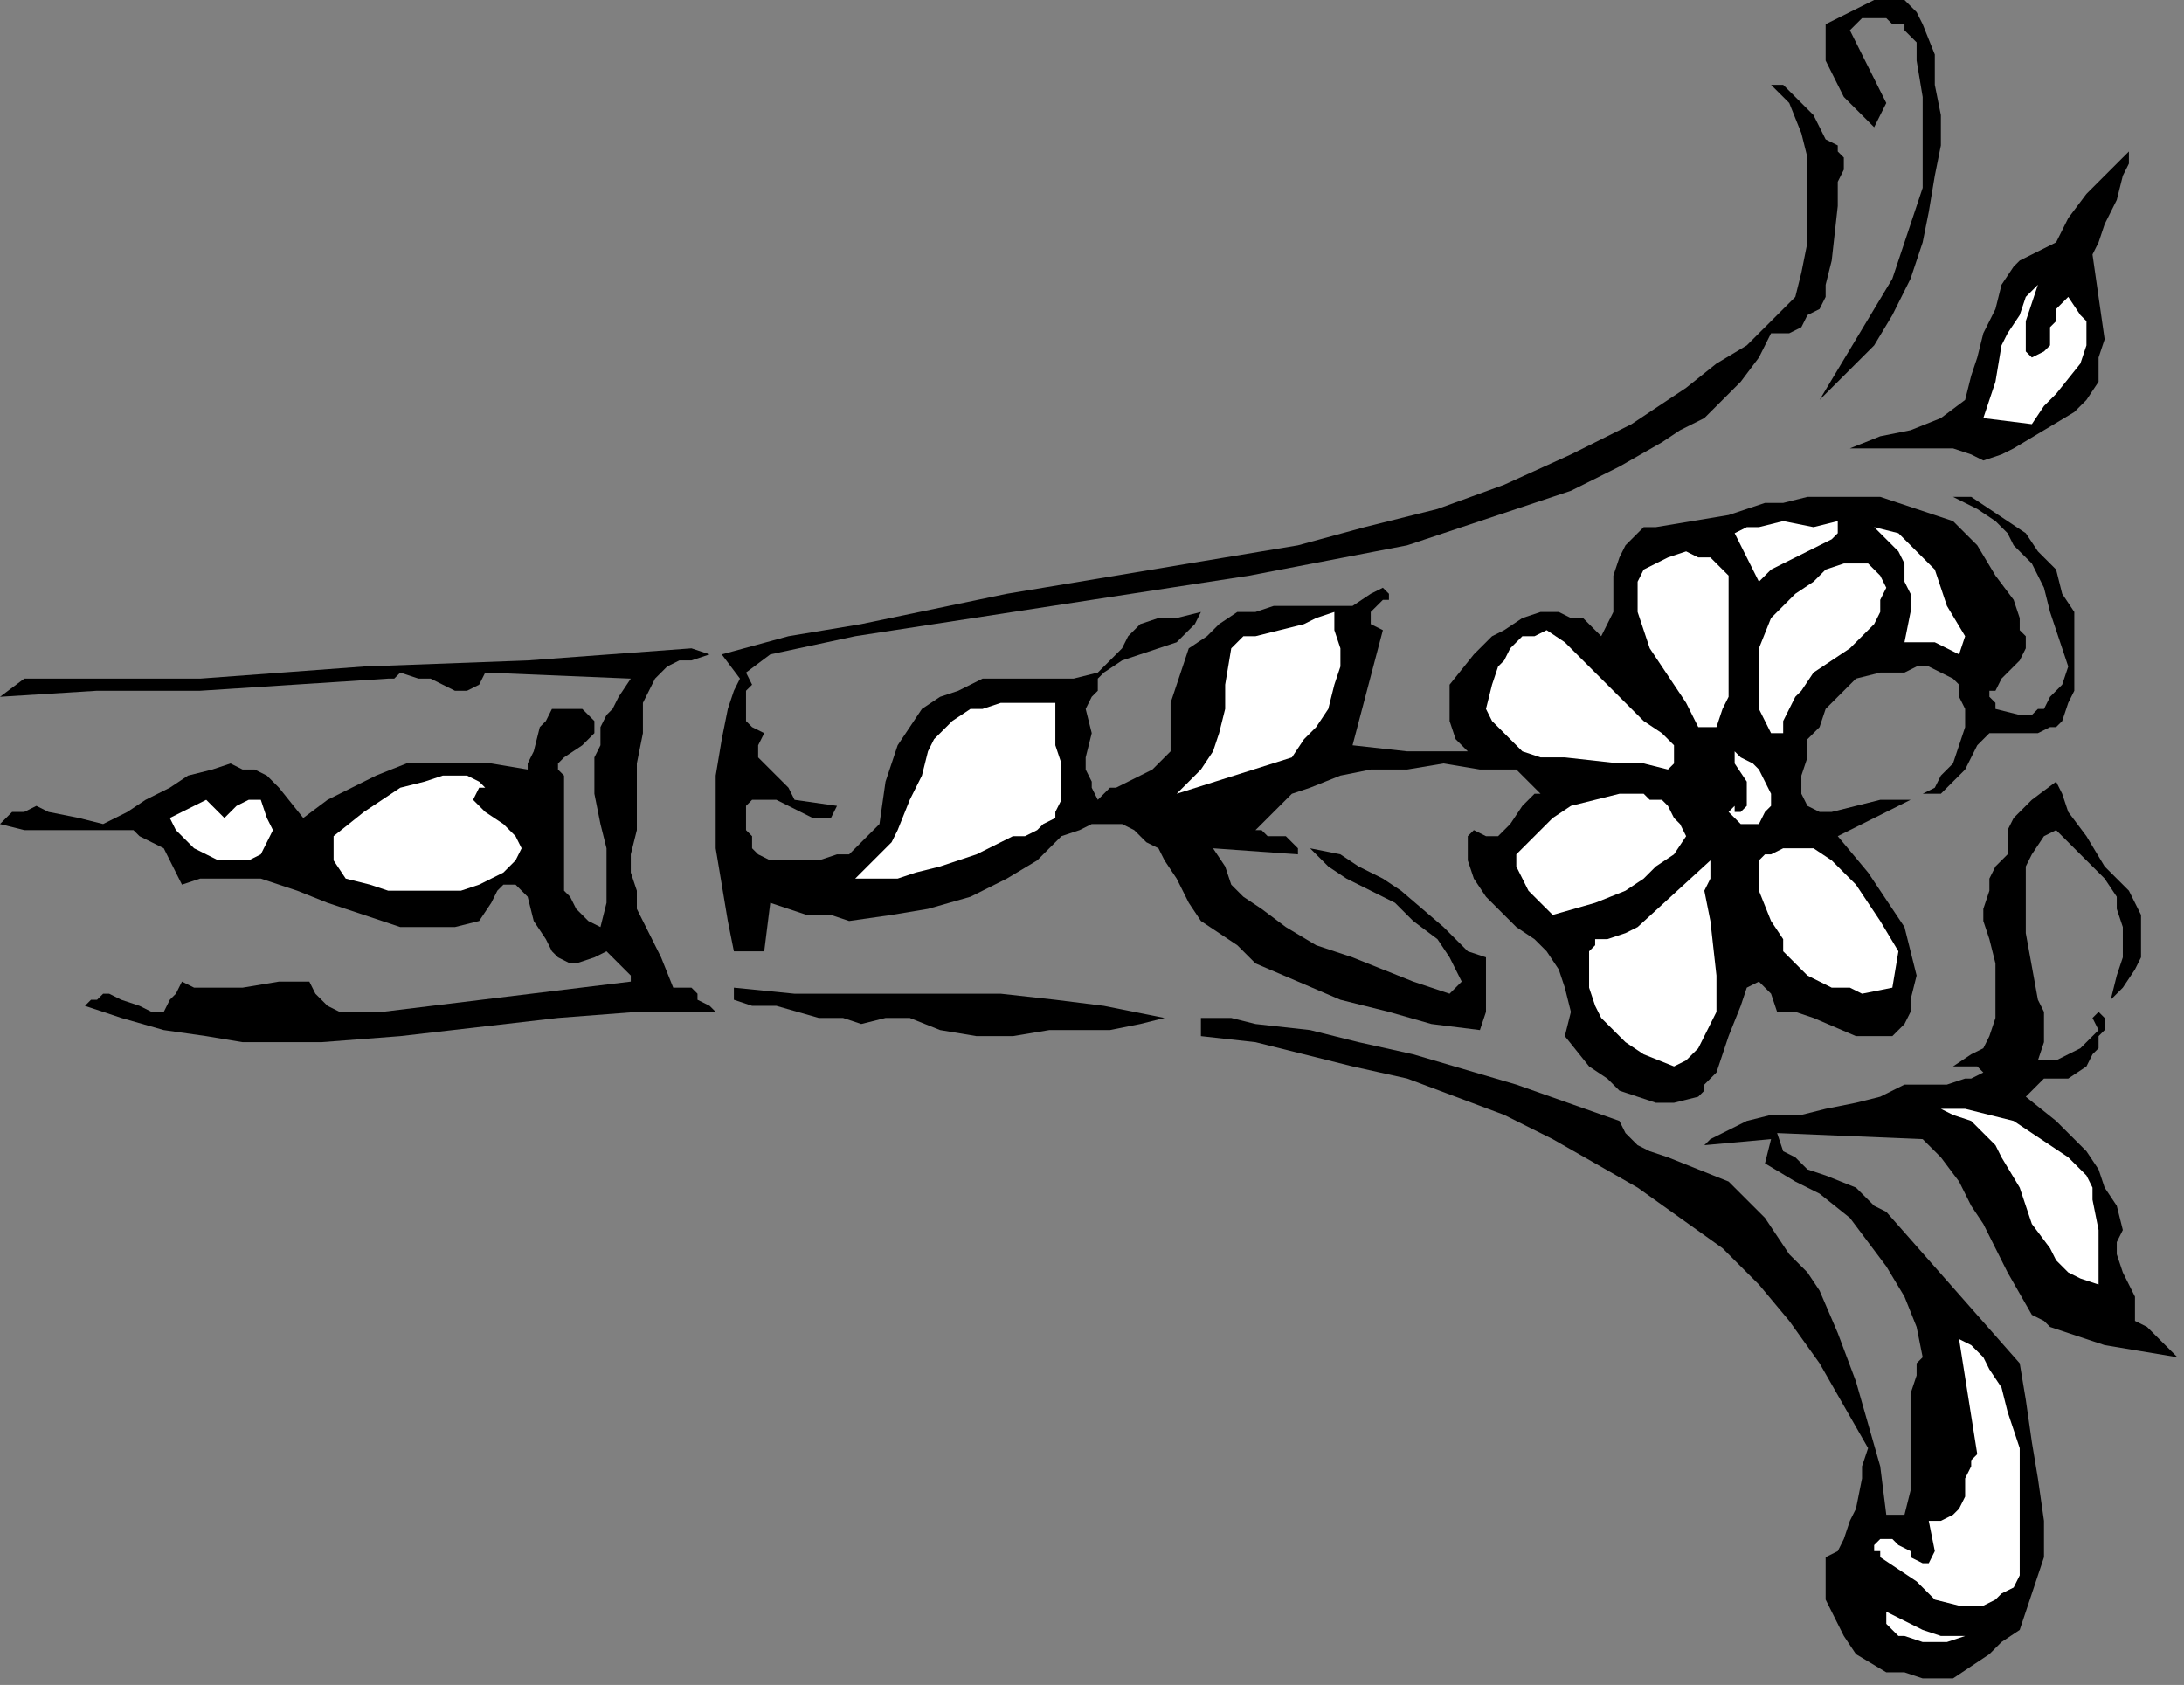
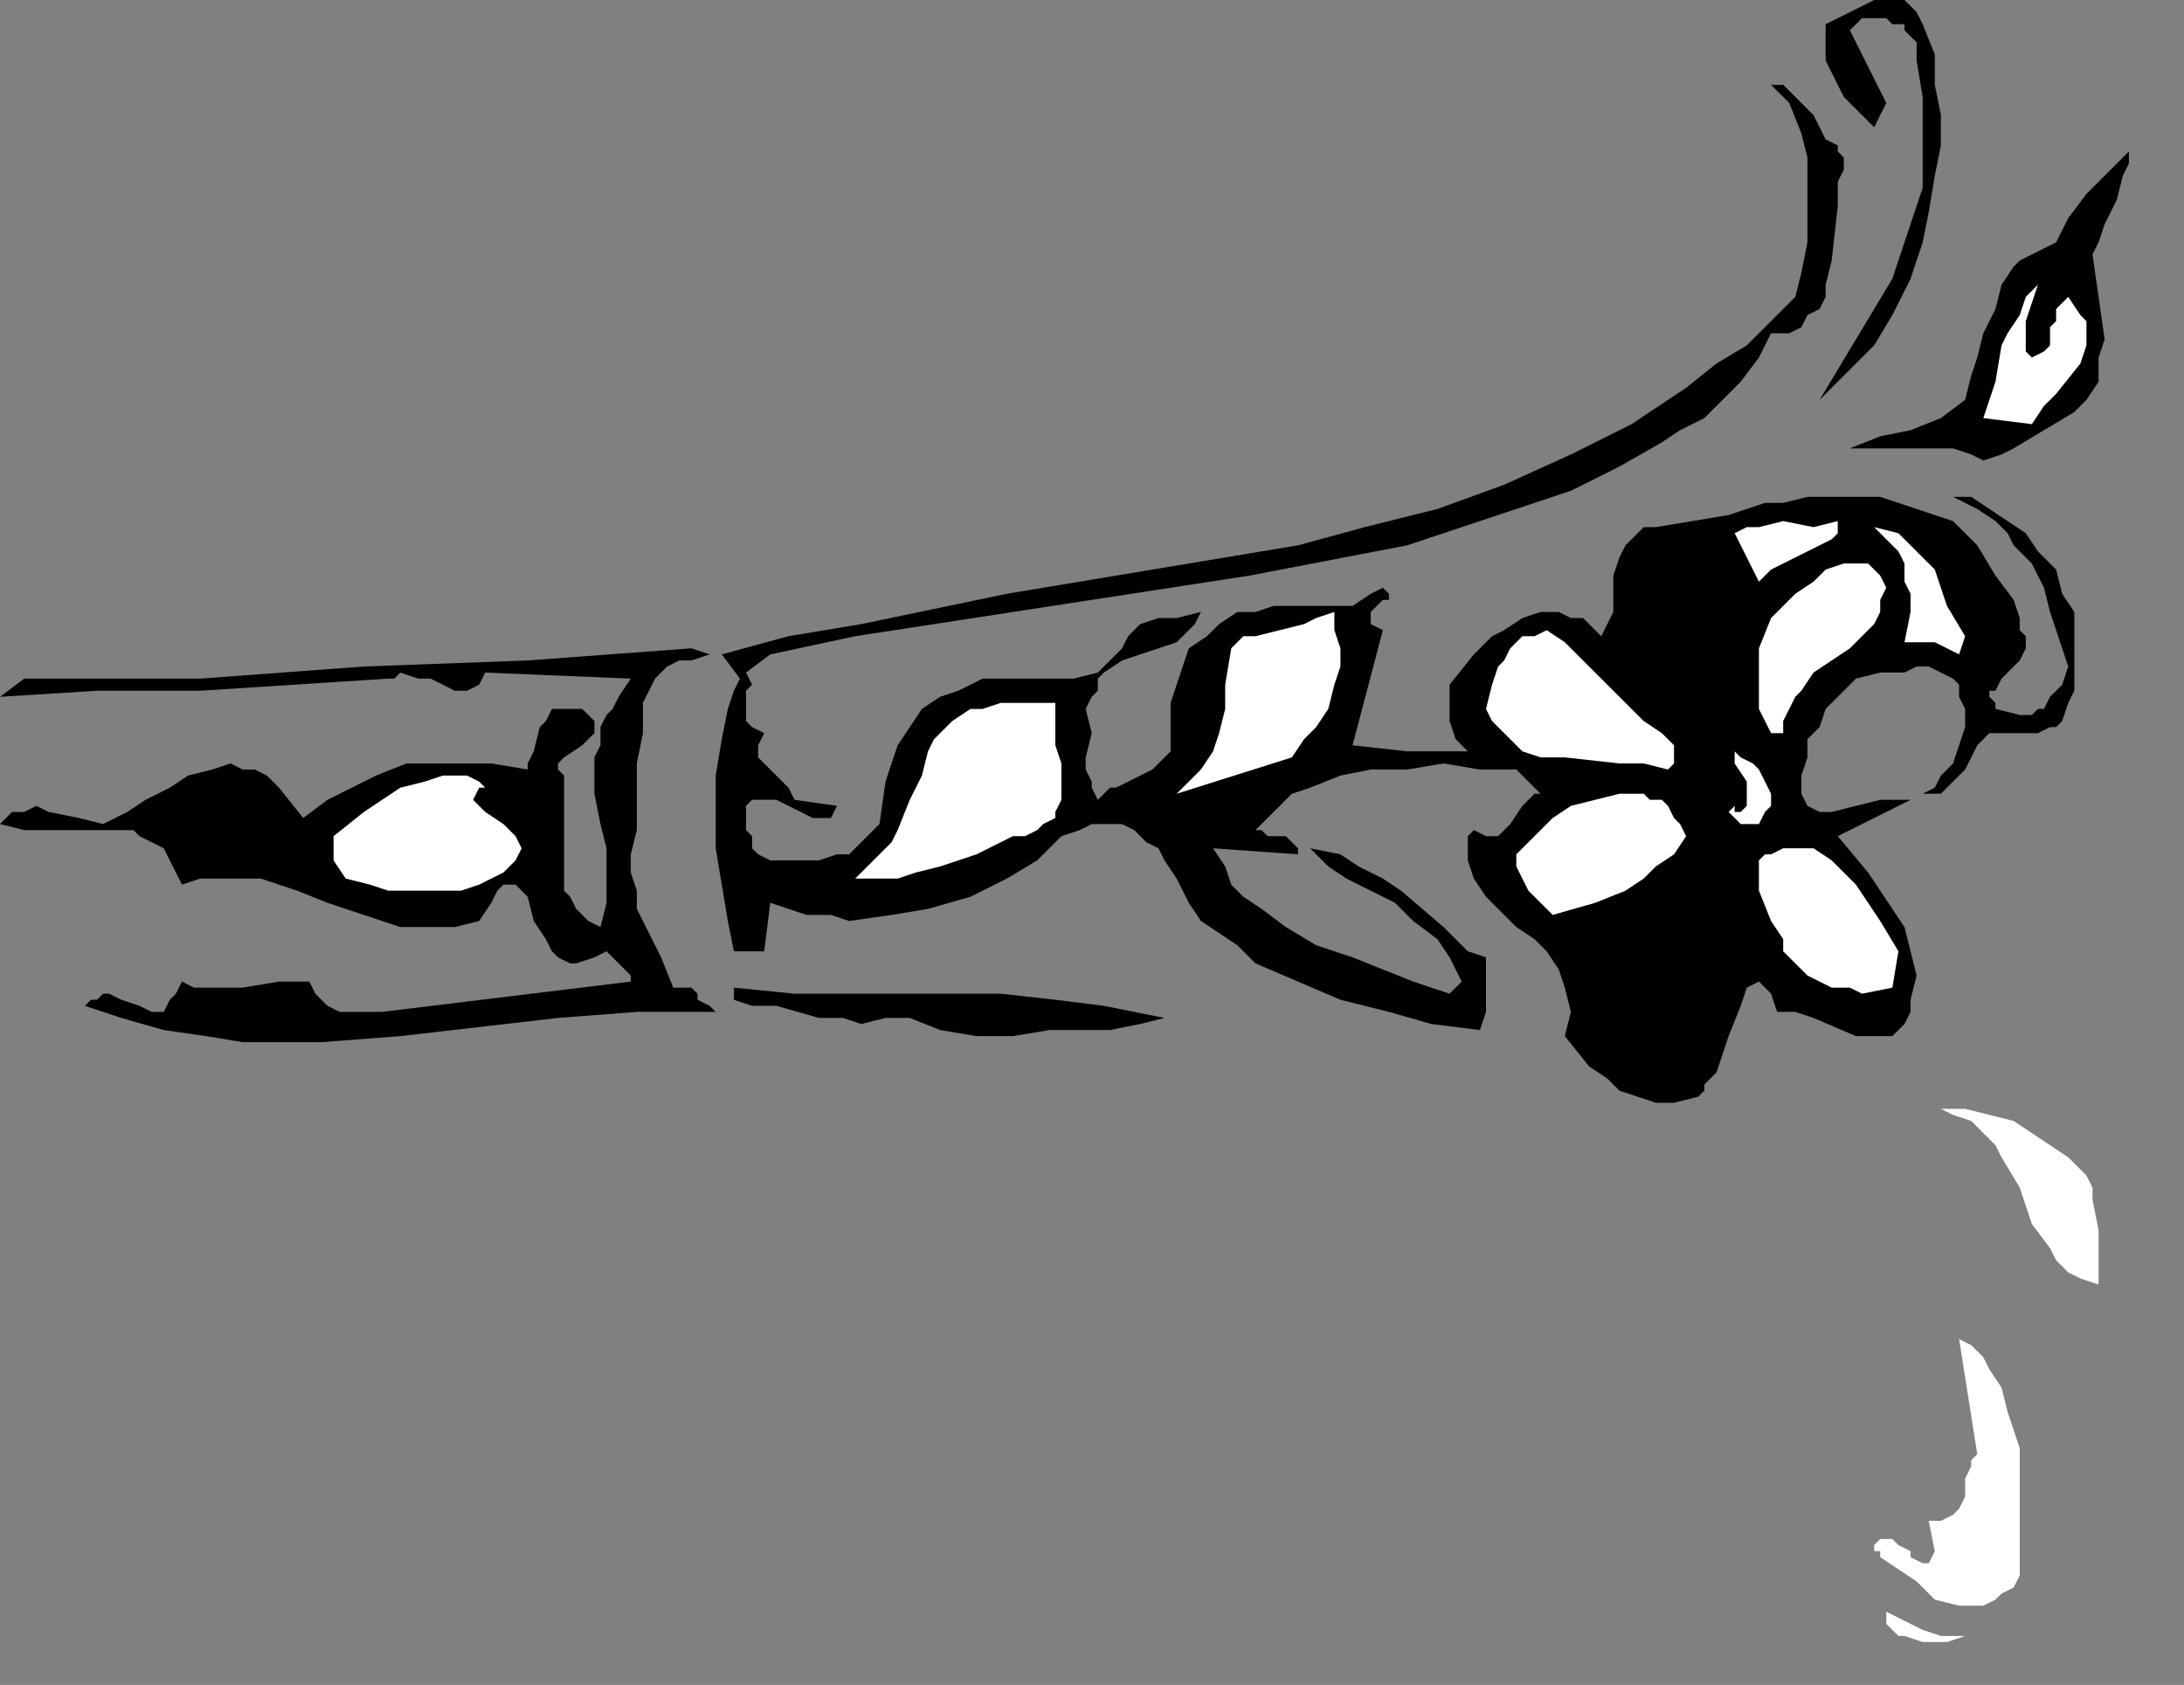
<svg xmlns="http://www.w3.org/2000/svg" xmlns:ns1="http://sodipodi.sourceforge.net/DTD/sodipodi-0.dtd" xmlns:ns2="http://www.inkscape.org/namespaces/inkscape" version="1.0" width="76.218mm" height="58.808mm" id="svg54" ns1:docname="CC004184.WMF">
  <rect width="100%" height="100%" fill="#808080" stroke="none" />
  <ns1:namedview pagecolor="#ffffff" bordercolor="#666666" borderopacity="1" objecttolerance="10" gridtolerance="10" guidetolerance="10" ns2:pageopacity="0" ns2:pageshadow="2" ns2:window-width="640" ns2:window-height="480" id="namedview56" />
  <defs id="defs6">
    <clipPath clipPathUnits="userSpaceOnUse" id="clipWmfPath1">
      <path d="M 0,0 L 288,0 L 288,222.2 L 0,222.2 z" id="path2" />
    </clipPath>
    <pattern id="WMFhbasepattern" patternUnits="userSpaceOnUse" width="6" height="6" x="0" y="0" />
  </defs>
  <path style="fill:#000000;fill-rule:nonzero;fill-opacity:1;stroke:none;" clip-path="url(#clipWmfPath1)" d="  M 253.6,3.197   L 255.2,7.194   L 255.2,11.19   L 256,15.186   L 256,19.183   L 255.2,23.179   L 254.4,27.975   L 253.6,31.971   L 252,36.767   L 249.6,41.563   L 247.2,45.559   L 243.2,49.555   L 240,52.753   L 242.4,48.756   L 244.8,44.76   L 249.6,36.767   L 251.2,31.971   L 252.8,27.176   L 253.6,24.778   L 253.6,22.38   L 253.6,19.982   L 253.6,16.785   L 253.6,15.186   L 253.6,12.788   L 252.8,7.993   L 252.8,5.595   L 251.2,3.996   L 251.2,3.197   L 249.6,3.197   L 248.8,2.398   L 247.2,2.398   L 246.4,2.398   L 245.6,2.398   L 244.8,3.197   L 244,3.996   L 244.8,5.595   L 245.6,7.194   L 247.2,10.391   L 248,11.989   L 248.8,13.588   L 248,15.186   L 247.2,16.785   L 244.8,14.387   L 243.2,12.788   L 242.4,11.19   L 241.6,9.591   L 240.8,7.993   L 240.8,5.595   L 240.8,3.197   L 244,1.599   L 245.6,0.799   L 247.2,0   L 248.8,0   L 249.6,0   L 251.2,0   L 252.8,1.599   L 253.6,3.197  z " id="path8" />
  <path style="fill:#000000;fill-rule:nonzero;fill-opacity:1;stroke:none;" clip-path="url(#clipWmfPath1)" d="  M 243.2,20.781   L 243.2,22.38   L 242.4,23.978   L 242.4,27.176   L 241.6,34.369   L 240.8,37.566   L 240.8,39.165   L 240,40.763   L 238.4,41.563   L 237.6,43.161   L 236,43.96   L 233.6,43.96   L 232,47.158   L 229.6,50.355   L 227.2,52.753   L 224.8,55.15   L 221.6,56.749   L 219.2,58.347   L 213.6,61.545   L 207.2,64.742   L 200,67.14   L 185.6,71.935   L 164.8,75.932   L 144,79.129   L 123.2,82.326   L 112.8,83.924   L 101.6,86.322   L 98.4,88.72   L 99.2,90.319   L 98.4,91.118   L 98.4,93.516   L 98.4,94.315   L 98.4,95.114   L 99.2,95.914   L 100.8,96.713   L 100,98.312   L 100,99.91   L 100.8,100.709   L 101.6,101.509   L 103.2,103.107   L 104,103.906   L 104.8,105.505   L 110.4,106.304   L 109.6,107.903   L 108.8,107.903   L 107.2,107.903   L 105.6,107.104   L 102.4,105.505   L 100.8,105.505   L 100,105.505   L 99.2,105.505   L 98.4,106.304   L 98.4,107.903   L 98.4,109.501   L 99.2,110.301   L 99.2,111.899   L 100,112.699   L 101.6,113.498   L 102.4,113.498   L 106.4,113.498   L 108,113.498   L 110.4,112.699   L 112,112.699   L 113.6,111.1   L 114.4,110.301   L 116,108.702   L 116.8,103.107   L 117.6,100.709   L 118.4,98.312   L 120,95.914   L 121.6,93.516   L 124,91.917   L 126.4,91.118   L 128,90.319   L 129.6,89.519   L 131.2,89.519   L 132.8,89.519   L 139.2,89.519   L 141.6,89.519   L 144.8,88.72   L 145.6,87.921   L 146.4,87.122   L 148,85.523   L 148.8,83.924   L 149.6,83.125   L 150.4,82.326   L 152.8,81.527   L 155.2,81.527   L 158.4,80.727   L 157.6,82.326   L 156.8,83.125   L 155.2,84.724   L 152.8,85.523   L 150.4,86.322   L 148,87.122   L 145.6,88.72   L 144.8,89.519   L 144.8,91.118   L 144,91.917   L 143.2,93.516   L 144,96.713   L 143.2,99.91   L 143.2,101.509   L 144,103.107   L 144,103.906   L 144.8,105.505   L 146.4,103.906   L 147.2,103.906   L 150.4,102.308   L 152,101.509   L 152.8,100.709   L 154.4,99.111   L 154.4,97.512   L 154.4,96.713   L 154.4,95.114   L 154.4,92.717   L 155.2,90.319   L 156,87.921   L 156.8,85.523   L 159.2,83.924   L 160.8,82.326   L 163.2,80.727   L 165.6,80.727   L 168,79.928   L 173.6,79.928   L 176,79.928   L 178.4,79.928   L 180.8,78.329   L 182.4,77.53   L 183.2,78.329   L 183.2,79.129   L 182.4,79.129   L 181.6,79.928   L 180.8,80.727   L 180.8,81.527   L 180.8,82.326   L 182.4,83.125   L 178.4,98.312   L 185.6,99.111   L 189.6,99.111   L 191.2,99.111   L 193.6,99.111   L 192.8,98.312   L 192,97.512   L 191.2,95.114   L 191.2,92.717   L 191.2,91.118   L 191.2,90.319   L 194.4,86.322   L 196,84.724   L 196.8,83.924   L 198.4,83.125   L 200.8,81.527   L 203.2,80.727   L 205.6,80.727   L 207.2,81.527   L 208.8,81.527   L 211.2,83.924   L 211.2,83.924   L 212,82.326   L 212.8,80.727   L 212.8,75.932   L 213.6,73.534   L 214.4,71.935   L 215.2,71.136   L 216,70.337   L 216.8,69.537   L 218.4,69.537   L 228,67.939   L 232.8,66.34   L 235.2,66.34   L 238.4,65.541   L 243.2,65.541   L 248,65.541   L 250.4,66.34   L 252.8,67.14   L 255.2,67.939   L 257.6,68.738   L 260.8,71.935   L 263.2,75.932   L 265.6,79.129   L 266.4,81.527   L 266.4,83.125   L 267.2,83.924   L 267.2,85.523   L 266.4,87.122   L 265.6,87.921   L 264,89.519   L 263.2,91.118   L 262.4,91.118   L 262.4,91.917   L 263.2,92.717   L 263.2,93.516   L 266.4,94.315   L 268,94.315   L 268.8,93.516   L 269.6,93.516   L 270.4,91.917   L 272,90.319   L 272.8,87.921   L 270.4,80.727   L 269.6,77.53   L 268,74.333   L 265.6,71.935   L 264.8,70.337   L 263.2,68.738   L 260.8,67.14   L 257.6,65.541   L 258.4,65.541   L 260,65.541   L 262.4,67.14   L 264.8,68.738   L 267.2,70.337   L 268.8,72.735   L 271.2,75.132   L 272,78.329   L 273.6,80.727   L 273.6,83.125   L 273.6,85.523   L 273.6,87.921   L 273.6,91.118   L 272.8,92.717   L 272,95.114   L 271.2,95.914   L 270.4,95.914   L 268.8,96.713   L 267.2,96.713   L 265.6,96.713   L 264.8,96.713   L 263.2,96.713   L 262.4,96.713   L 261.6,97.512   L 260.8,98.312   L 260,99.91   L 259.2,101.509   L 257.6,103.107   L 256.8,103.906   L 256,104.706   L 255.2,104.706   L 253.6,104.706   L 255.2,103.906   L 256,102.308   L 257.6,100.709   L 258.4,98.312   L 259.2,95.914   L 259.2,93.516   L 258.4,91.917   L 258.4,90.319   L 257.6,89.519   L 256,88.72   L 254.4,87.921   L 252.8,87.921   L 251.2,88.72   L 248,88.72   L 244.8,89.519   L 243.2,91.118   L 240.8,93.516   L 240,95.914   L 238.4,97.512   L 238.4,99.91   L 237.6,102.308   L 237.6,104.706   L 238.4,106.304   L 240,107.104   L 241.6,107.104   L 244.8,106.304   L 248,105.505   L 250.4,105.505   L 252,105.505   L 242.4,110.301   L 246.4,115.096   L 249.6,119.892   L 251.2,122.29   L 252,125.487   L 252.8,128.684   L 252,131.881   L 252,133.48   L 251.2,135.078   L 250.4,135.878   L 249.6,136.677   L 248.8,136.677   L 247.2,136.677   L 244.8,136.677   L 239.2,134.279   L 236.8,133.48   L 234.4,133.48   L 233.6,131.082   L 232.8,130.283   L 232,129.483   L 230.4,130.283   L 229.6,132.681   L 228,136.677   L 226.4,141.473   L 224.8,143.071   L 224.8,143.87   L 224,144.67   L 220.8,145.469   L 218.4,145.469   L 216,144.67   L 213.6,143.87   L 212,142.272   L 209.6,140.673   L 206.4,136.677   L 207.2,133.48   L 206.4,130.283   L 205.6,127.885   L 204,125.487   L 202.4,123.888   L 200,122.29   L 196,118.294   L 194.4,115.896   L 193.6,113.498   L 193.6,111.1   L 193.6,110.301   L 194.4,109.501   L 196,110.301   L 197.6,110.301   L 198.4,109.501   L 199.2,108.702   L 200.8,106.304   L 201.6,105.505   L 202.4,104.706   L 203.2,104.706   L 200,101.509   L 195.2,101.509   L 190.4,100.709   L 185.6,101.509   L 180.8,101.509   L 176.8,102.308   L 172.8,103.906   L 170.4,104.706   L 168.8,106.304   L 167.2,107.903   L 165.6,109.501   L 166.4,109.501   L 167.2,110.301   L 168.8,110.301   L 169.6,110.301   L 170.4,111.1   L 171.2,111.899   L 171.2,112.699   L 160,111.899   L 161.6,114.297   L 162.4,116.695   L 164,118.294   L 166.4,119.892   L 169.6,122.29   L 173.6,124.688   L 178.4,126.286   L 182.4,127.885   L 186.4,129.483   L 191.2,131.082   L 192.8,129.483   L 191.2,126.286   L 189.6,123.888   L 186.4,121.491   L 184,119.093   L 177.6,115.896   L 175.2,114.297   L 174.4,113.498   L 172.8,111.899   L 176.8,112.699   L 179.2,114.297   L 182.4,115.896   L 184.8,117.494   L 190.4,122.29   L 192.8,124.688   L 193.6,125.487   L 196,126.286   L 196,128.684   L 196,131.082   L 196,133.48   L 195.2,135.878   L 188.8,135.078   L 183.2,133.48   L 176.8,131.881   L 171.2,129.483   L 165.6,127.086   L 163.2,124.688   L 160.8,123.089   L 158.4,121.491   L 156.8,119.093   L 155.2,115.896   L 153.6,113.498   L 152.8,111.899   L 151.2,111.1   L 149.6,109.501   L 148,108.702   L 145.6,108.702   L 144,108.702   L 142.4,109.501   L 140,110.301   L 136.8,113.498   L 132.8,115.896   L 128,118.294   L 122.4,119.892   L 117.6,120.691   L 112,121.491   L 109.6,120.691   L 106.4,120.691   L 104,119.892   L 101.6,119.093   L 100.8,125.487   L 96.8,125.487   L 96,121.491   L 95.2,116.695   L 94.4,111.899   L 94.4,106.304   L 94.4,102.308   L 95.2,97.512   L 96,93.516   L 96.8,91.118   L 97.6,89.519   L 95.2,86.322   L 104,83.924   L 113.6,82.326   L 132.8,78.329   L 152,75.132   L 171.2,71.935   L 180,69.537   L 189.6,67.14   L 198.4,63.942   L 207.2,59.946   L 215.2,55.95   L 222.4,51.154   L 226.4,47.957   L 230.4,45.559   L 233.6,42.362   L 236.8,39.165   L 237.6,35.968   L 238.4,31.971   L 238.4,28.774   L 238.4,24.778   L 238.4,20.781   L 237.6,17.584   L 236,13.588   L 233.6,11.19   L 235.2,11.19   L 236.8,12.788   L 239.2,15.186   L 240.8,18.383   L 242.4,19.183   L 242.4,19.982   L 243.2,20.781  z " id="path10" />
  <path style="fill:#000000;fill-rule:nonzero;fill-opacity:1;stroke:none;" clip-path="url(#clipWmfPath1)" d="  M 276,33.57   L 276.8,39.165   L 277.6,44.76   L 276.8,47.158   L 276.8,50.355   L 275.2,52.753   L 274.4,53.552   L 273.6,54.351   L 269.6,56.749   L 265.6,59.147   L 264,59.946   L 261.6,60.745   L 260,59.946   L 257.6,59.147   L 244,59.147   L 248,57.548   L 252,56.749   L 256,55.15   L 259.2,52.753   L 260,49.555   L 260.8,47.158   L 261.6,43.96   L 263.2,40.763   L 264,37.566   L 265.6,35.168   L 266.4,34.369   L 268,33.57   L 269.6,32.771   L 271.2,31.971   L 272.8,28.774   L 275.2,25.577   L 278.4,22.38   L 280.8,19.982   L 280.8,21.581   L 280,23.179   L 279.2,26.376   L 277.6,29.573   L 276.8,31.971   L 276,33.57  z " id="path12" />
  <path style="fill:#ffffff;fill-rule:nonzero;fill-opacity:1;stroke:none;" clip-path="url(#clipWmfPath1)" d="  M 268,47.158   L 269.6,46.358   L 270.4,45.559   L 270.4,44.76   L 270.4,43.161   L 271.2,42.362   L 271.2,40.763   L 272,39.964   L 272.8,39.165   L 274.4,41.563   L 275.2,42.362   L 275.2,43.96   L 275.2,45.559   L 274.4,47.957   L 271.2,51.953   L 269.6,53.552   L 268,55.95   L 261.6,55.15   L 263.2,50.355   L 264,45.559   L 264.8,43.96   L 266.4,41.563   L 267.2,39.165   L 268.8,37.566   L 268,39.964   L 267.2,42.362   L 267.2,43.96   L 267.2,44.76   L 267.2,46.358   L 268,47.158  z " id="path14" />
  <path style="fill:#ffffff;fill-rule:nonzero;fill-opacity:1;stroke:none;" clip-path="url(#clipWmfPath1)" d="  M 242.4,68.738   L 242.4,70.337   L 241.6,71.136   L 240,71.935   L 238.4,72.735   L 235.2,74.333   L 233.6,75.132   L 232.8,75.932   L 232,76.731   L 228.8,70.337   L 230.4,69.537   L 232,69.537   L 235.2,68.738   L 239.2,69.537   L 242.4,68.738  z " id="path16" />
  <path style="fill:#ffffff;fill-rule:nonzero;fill-opacity:1;stroke:none;" clip-path="url(#clipWmfPath1)" d="  M 259.2,83.924   L 258.4,86.322   L 256.8,85.523   L 255.2,84.724   L 252.8,84.724   L 251.2,84.724   L 252,80.727   L 252,78.329   L 251.2,76.731   L 251.2,74.333   L 250.4,72.735   L 248.8,71.136   L 247.2,69.537   L 250.4,70.337   L 252,71.935   L 253.6,73.534   L 255.2,75.132   L 256.8,79.928   L 259.2,83.924  z " id="path18" />
-   <path style="fill:#ffffff;fill-rule:nonzero;fill-opacity:1;stroke:none;" clip-path="url(#clipWmfPath1)" d="  M 228,79.129   L 228,81.527   L 228,83.125   L 228,87.921   L 228,91.917   L 227.2,93.516   L 226.4,95.914   L 224,95.914   L 222.4,92.717   L 220.8,90.319   L 217.6,85.523   L 216.8,83.125   L 216,80.727   L 216,78.329   L 216,76.731   L 216.8,75.132   L 218.4,74.333   L 220,73.534   L 222.4,72.735   L 224,73.534   L 225.6,73.534   L 227.2,75.132   L 228,75.932   L 228,76.731   L 228,79.129  z " id="path20" />
  <path style="fill:#ffffff;fill-rule:nonzero;fill-opacity:1;stroke:none;" clip-path="url(#clipWmfPath1)" d="  M 248.8,77.53   L 248,79.129   L 248,80.727   L 247.2,82.326   L 246.4,83.125   L 244,85.523   L 241.6,87.122   L 239.2,88.72   L 237.6,91.118   L 236.8,91.917   L 236,93.516   L 235.2,95.114   L 235.2,96.713   L 233.6,96.713   L 232.8,95.114   L 232,93.516   L 232,91.118   L 232,89.519   L 232,85.523   L 233.6,81.527   L 236.8,78.329   L 239.2,76.731   L 240.8,75.132   L 243.2,74.333   L 244.8,74.333   L 246.4,74.333   L 247.2,75.132   L 248,75.932   L 248.8,77.53  z " id="path22" />
  <path style="fill:#ffffff;fill-rule:nonzero;fill-opacity:1;stroke:none;" clip-path="url(#clipWmfPath1)" d="  M 170.4,99.91   L 155.2,104.706   L 156.8,103.107   L 158.4,101.509   L 160,99.111   L 160.8,96.713   L 161.6,93.516   L 161.6,90.319   L 162.4,85.523   L 164,83.924   L 165.6,83.924   L 168.8,83.125   L 172,82.326   L 173.6,81.527   L 176,80.727   L 176,83.125   L 176.8,85.523   L 176.8,87.921   L 176,90.319   L 175.2,93.516   L 173.6,95.914   L 172,97.512   L 170.4,99.91  z " id="path24" />
  <path style="fill:#ffffff;fill-rule:nonzero;fill-opacity:1;stroke:none;" clip-path="url(#clipWmfPath1)" d="  M 220.8,98.312   L 220.8,99.111   L 220.8,100.709   L 220,101.509   L 220,101.509   L 216.8,100.709   L 213.6,100.709   L 206.4,99.91   L 203.2,99.91   L 200.8,99.111   L 199.2,97.512   L 198.4,96.713   L 196.8,95.114   L 196,93.516   L 196.8,90.319   L 197.6,87.921   L 198.4,87.122   L 199.2,85.523   L 200.8,83.924   L 202.4,83.924   L 204,83.125   L 206.4,84.724   L 208.8,87.122   L 212.8,91.118   L 216.8,95.114   L 219.2,96.713   L 220.8,98.312  z " id="path26" />
  <path style="fill:#000000;fill-rule:nonzero;fill-opacity:1;stroke:none;" clip-path="url(#clipWmfPath1)" d="  M 93.6,86.322   L 91.2,87.122   L 89.6,87.122   L 88,87.921   L 86.4,89.519   L 85.6,91.118   L 84.8,92.717   L 84.8,96.713   L 84,100.709   L 84,105.505   L 84,109.501   L 83.2,112.699   L 83.2,115.096   L 84,117.494   L 84,119.892   L 84.8,121.491   L 87.2,126.286   L 88.8,130.283   L 90.4,130.283   L 91.2,130.283   L 92,131.082   L 92,131.881   L 93.6,132.681   L 94.4,133.48   L 94.4,133.48   L 95.2,133.48   L 89.6,133.48   L 84,133.48   L 73.6,134.279   L 52.8,136.677   L 42.4,137.476   L 37.6,137.476   L 32,137.476   L 27.2,136.677   L 21.6,135.878   L 16,134.279   L 11.2,132.681   L 12,131.881   L 12.8,131.881   L 13.6,131.082   L 14.4,131.082   L 16,131.881   L 18.4,132.681   L 20,133.48   L 21.6,133.48   L 22.4,131.881   L 23.2,131.082   L 24,129.483   L 25.6,130.283   L 28,130.283   L 30.4,130.283   L 32,130.283   L 36.8,129.483   L 39.2,129.483   L 40.8,129.483   L 41.6,131.082   L 42.4,131.881   L 43.2,132.681   L 44.8,133.48   L 48,133.48   L 50.4,133.48   L 83.2,129.483   L 83.2,128.684   L 82.4,127.885   L 80,125.487   L 78.4,126.286   L 76,127.086   L 75.2,127.086   L 73.6,126.286   L 72.8,125.487   L 72,123.888   L 70.4,121.491   L 69.6,118.294   L 68.8,117.494   L 68,116.695   L 66.4,116.695   L 65.6,117.494   L 64.8,119.093   L 63.2,121.491   L 60,122.29   L 57.6,122.29   L 55.2,122.29   L 52.8,122.29   L 50.4,121.491   L 48,120.691   L 43.2,119.093   L 39.2,117.494   L 34.4,115.896   L 32,115.896   L 29.6,115.896   L 26.4,115.896   L 24,116.695   L 23.2,115.096   L 22.4,113.498   L 21.6,111.899   L 20,111.1   L 18.4,110.301   L 17.6,109.501   L 16,109.501   L 13.6,109.501   L 10.4,109.501   L 6.4,109.501   L 3.2,109.501   L 0,108.702   L 0.8,107.903   L 1.6,107.104   L 3.2,107.104   L 4.8,106.304   L 6.4,107.104   L 10.4,107.903   L 13.6,108.702   L 16.8,107.104   L 19.2,105.505   L 22.4,103.906   L 24.8,102.308   L 28,101.509   L 30.4,100.709   L 32,101.509   L 33.6,101.509   L 35.2,102.308   L 36.8,103.906   L 40,107.903   L 43.2,105.505   L 46.4,103.906   L 49.6,102.308   L 53.6,100.709   L 57.6,100.709   L 60.8,100.709   L 64.8,100.709   L 69.6,101.509   L 69.6,100.709   L 70.4,99.111   L 71.2,95.914   L 72,95.114   L 72.8,93.516   L 74.4,93.516   L 75.2,93.516   L 76.8,93.516   L 78.4,95.114   L 78.4,96.713   L 77.6,97.512   L 76.8,98.312   L 74.4,99.91   L 73.6,100.709   L 73.6,101.509   L 74.4,102.308   L 74.4,104.706   L 74.4,107.104   L 74.4,113.498   L 74.4,115.896   L 74.4,117.494   L 75.2,118.294   L 76,119.892   L 76.8,120.691   L 77.6,121.491   L 79.2,122.29   L 80,119.093   L 80,115.896   L 80,111.899   L 79.2,108.702   L 78.4,104.706   L 78.4,101.509   L 78.4,99.91   L 79.2,98.312   L 79.2,95.914   L 80,94.315   L 80.8,93.516   L 81.6,91.917   L 83.2,89.519   L 64,88.72   L 63.2,90.319   L 61.6,91.118   L 60,91.118   L 58.4,90.319   L 56.8,89.519   L 55.2,89.519   L 52.8,88.72   L 52,89.519   L 51.2,89.519   L 26.4,91.118   L 12.8,91.118   L 0,91.917   L 3.2,89.519   L 26.4,89.519   L 48,87.921   L 69.6,87.122   L 91.2,85.523   L 93.6,86.322  z " id="path28" />
  <path style="fill:#ffffff;fill-rule:nonzero;fill-opacity:1;stroke:none;" clip-path="url(#clipWmfPath1)" d="  M 139.2,92.717   L 139.2,95.114   L 139.2,98.312   L 140,100.709   L 140,103.107   L 140,105.505   L 139.2,107.104   L 139.2,107.903   L 137.6,108.702   L 136.8,109.501   L 135.2,110.301   L 133.6,110.301   L 128.8,112.699   L 124,114.297   L 120.8,115.096   L 118.4,115.896   L 115.2,115.896   L 112.8,115.896   L 114.4,114.297   L 116,112.699   L 117.6,111.1   L 118.4,109.501   L 120,105.505   L 121.6,102.308   L 122.4,99.111   L 123.2,97.512   L 124.8,95.914   L 125.6,95.114   L 128,93.516   L 129.6,93.516   L 132,92.717   L 139.2,92.717  z " id="path30" />
  <path style="fill:#ffffff;fill-rule:nonzero;fill-opacity:1;stroke:none;" clip-path="url(#clipWmfPath1)" d="  M 232,108.702   L 230.4,108.702   L 229.6,108.702   L 228.8,107.903   L 228,107.104   L 228.8,106.304   L 228.8,107.104   L 229.6,107.104   L 229.6,107.104   L 230.4,106.304   L 230.4,105.505   L 230.4,103.906   L 230.4,103.107   L 228.8,100.709   L 228.8,99.111   L 229.6,99.91   L 231.2,100.709   L 232,101.509   L 232.8,103.107   L 233.6,104.706   L 233.6,106.304   L 232.8,107.104   L 232,108.702  z " id="path32" />
  <path style="fill:#ffffff;fill-rule:nonzero;fill-opacity:1;stroke:none;" clip-path="url(#clipWmfPath1)" d="  M 64,103.906   L 64,103.906   L 63.2,103.906   L 62.4,105.505   L 64,107.104   L 66.4,108.702   L 67.2,109.501   L 68,110.301   L 68.8,111.899   L 68,113.498   L 66.4,115.096   L 63.2,116.695   L 60.8,117.494   L 57.6,117.494   L 54.4,117.494   L 51.2,117.494   L 48.8,116.695   L 45.6,115.896   L 44,113.498   L 44,111.899   L 44,111.1   L 44,110.301   L 48,107.104   L 50.4,105.505   L 52.8,103.906   L 56,103.107   L 58.4,102.308   L 60,102.308   L 61.6,102.308   L 63.2,103.107   L 64,103.906  z " id="path34" />
-   <path style="fill:#000000;fill-rule:nonzero;fill-opacity:1;stroke:none;" clip-path="url(#clipWmfPath1)" d="  M 278.4,131.881   L 279.2,128.684   L 280,126.286   L 280,124.688   L 280,122.29   L 279.2,119.892   L 279.2,118.294   L 277.6,115.896   L 276,114.297   L 274.4,112.699   L 271.2,109.501   L 269.6,110.301   L 268,112.699   L 267.2,114.297   L 267.2,115.896   L 267.2,117.494   L 267.2,119.093   L 267.2,123.089   L 268.8,131.881   L 269.6,133.48   L 269.6,135.878   L 269.6,137.476   L 268.8,139.874   L 271.2,139.874   L 274.4,138.276   L 275.2,137.476   L 276,136.677   L 276.8,135.878   L 276,134.279   L 276.8,133.48   L 277.6,134.279   L 277.6,135.878   L 276.8,136.677   L 276.8,138.276   L 276,139.075   L 275.2,140.673   L 272.8,142.272   L 271.2,142.272   L 269.6,142.272   L 268.8,143.071   L 267.2,144.67   L 271.2,147.867   L 275.2,151.863   L 276.8,154.261   L 277.6,156.659   L 279.2,159.057   L 280,162.254   L 279.2,163.853   L 279.2,165.451   L 280,167.849   L 281.6,171.046   L 281.6,172.645   L 281.6,174.243   L 283.2,175.042   L 284.8,176.641   L 287.2,179.039   L 282.4,178.24   L 277.6,177.44   L 272.8,175.842   L 270.4,175.042   L 269.6,174.243   L 268,173.444   L 264.8,167.849   L 261.6,161.455   L 260,159.057   L 258.4,155.86   L 256,152.663   L 253.6,150.265   L 234.4,149.465   L 235.2,151.863   L 236.8,152.663   L 238.4,154.261   L 240.8,155.06   L 244.8,156.659   L 246.4,158.258   L 247.2,159.057   L 248.8,159.856   L 266.4,179.838   L 267.2,184.634   L 268,190.229   L 268.8,195.024   L 269.6,200.619   L 269.6,203.017   L 269.6,205.415   L 268.8,207.813   L 268,210.211   L 267.2,212.609   L 266.4,215.006   L 264,216.605   L 262.4,218.204   L 260,219.802   L 257.6,221.401   L 256,221.401   L 253.6,221.401   L 251.2,220.601   L 248.8,220.601   L 244.8,218.204   L 243.2,215.806   L 241.6,212.609   L 240.8,211.01   L 240.8,209.412   L 240.8,207.813   L 240.8,205.415   L 242.4,204.616   L 243.2,203.017   L 244,200.619   L 244.8,199.021   L 245.6,195.024   L 245.6,193.426   L 246.4,191.028   L 243.2,185.433   L 240,179.838   L 236,174.243   L 232,169.447   L 227.2,164.652   L 221.6,160.655   L 216,156.659   L 210.4,153.462   L 204.8,150.265   L 198.4,147.068   L 192,144.67   L 185.6,142.272   L 178.4,140.673   L 172,139.075   L 165.6,137.476   L 158.4,136.677   L 158.4,134.279   L 162.4,134.279   L 165.6,135.078   L 172.8,135.878   L 179.2,137.476   L 186.4,139.075   L 200,143.071   L 213.6,147.867   L 214.4,149.465   L 216,151.064   L 217.6,151.863   L 220,152.663   L 228,155.86   L 230.4,158.258   L 232.8,160.655   L 236,165.451   L 238.4,167.849   L 240,170.247   L 242.4,175.842   L 244.8,182.236   L 246.4,187.831   L 248,193.426   L 248.8,199.82   L 251.2,199.82   L 252,196.623   L 252,194.225   L 252,191.827   L 252,189.429   L 252,186.232   L 252,183.835   L 252.8,181.437   L 252.8,179.838   L 253.6,179.039   L 252.8,175.042   L 251.2,171.046   L 248.8,167.05   L 246.4,163.853   L 244,160.655   L 240,157.458   L 236.8,155.86   L 232.8,153.462   L 233.6,150.265   L 224.8,151.064   L 225.6,150.265   L 227.2,149.465   L 230.4,147.867   L 233.6,147.068   L 237.6,147.068   L 240.8,146.268   L 244.8,145.469   L 248,144.67   L 251.2,143.071   L 256.8,143.071   L 259.2,142.272   L 260,142.272   L 260,142.272   L 261.6,141.473   L 260.8,140.673   L 260,140.673   L 257.6,140.673   L 260,139.075   L 261.6,138.276   L 262.4,136.677   L 263.2,134.279   L 263.2,132.681   L 263.2,131.082   L 263.2,127.086   L 262.4,123.888   L 261.6,121.491   L 261.6,119.892   L 262.4,117.494   L 262.4,115.896   L 263.2,114.297   L 264.8,112.699   L 264.8,111.1   L 264.8,109.501   L 265.6,107.903   L 266.4,107.104   L 268,105.505   L 271.2,103.107   L 272,104.706   L 272.8,107.104   L 275.2,110.301   L 277.6,114.297   L 280.8,117.494   L 281.6,119.093   L 282.4,120.691   L 282.4,123.089   L 282.4,124.688   L 282.4,126.286   L 281.6,127.885   L 280,130.283   L 278.4,131.881  z " id="path36" />
-   <path style="fill:#ffffff;fill-rule:nonzero;fill-opacity:1;stroke:none;" clip-path="url(#clipWmfPath1)" d="  M 29.6,107.903   L 30.4,107.104   L 31.2,106.304   L 32.8,105.505   L 34.4,105.505   L 35.2,107.903   L 36,109.501   L 35.2,111.1   L 34.4,112.699   L 32.8,113.498   L 30.4,113.498   L 28.8,113.498   L 27.2,112.699   L 25.6,111.899   L 24.8,111.1   L 23.2,109.501   L 22.4,107.903   L 27.2,105.505   L 29.6,107.903  z " id="path38" />
  <path style="fill:#ffffff;fill-rule:nonzero;fill-opacity:1;stroke:none;" clip-path="url(#clipWmfPath1)" d="  M 222.4,110.301   L 220.8,112.699   L 218.4,114.297   L 216.8,115.896   L 214.4,117.494   L 210.4,119.093   L 204.8,120.691   L 202.4,118.294   L 201.6,117.494   L 200.8,115.896   L 200,114.297   L 200,112.699   L 200.8,111.899   L 201.6,111.1   L 202.4,110.301   L 204.8,107.903   L 207.2,106.304   L 210.4,105.505   L 213.6,104.706   L 215.2,104.706   L 216.8,104.706   L 217.6,105.505   L 219.2,105.505   L 220,106.304   L 220.8,107.903   L 221.6,108.702   L 222.4,110.301  z " id="path40" />
  <path style="fill:#ffffff;fill-rule:nonzero;fill-opacity:1;stroke:none;" clip-path="url(#clipWmfPath1)" d="  M 250.4,125.487   L 249.6,130.283   L 245.6,131.082   L 244,130.283   L 241.6,130.283   L 240,129.483   L 238.4,128.684   L 236.8,127.086   L 235.2,125.487   L 235.2,123.888   L 233.6,121.491   L 232,117.494   L 232,115.096   L 232,114.297   L 232,113.498   L 232.8,112.699   L 233.6,112.699   L 235.2,111.899   L 236.8,111.899   L 239.2,111.899   L 241.6,113.498   L 243.2,115.096   L 244.8,116.695   L 246.4,119.093   L 248,121.491   L 250.4,125.487  z " id="path42" />
-   <path style="fill:#ffffff;fill-rule:nonzero;fill-opacity:1;stroke:none;" clip-path="url(#clipWmfPath1)" d="  M 220.8,140.673   L 216.8,139.075   L 214.4,137.476   L 212.8,135.878   L 211.2,134.279   L 210.4,132.681   L 209.6,130.283   L 209.6,127.086   L 209.6,125.487   L 210.4,124.688   L 210.4,123.888   L 212,123.888   L 214.4,123.089   L 216,122.29   L 225.6,113.498   L 225.6,115.896   L 224.8,117.494   L 225.6,121.491   L 226.4,128.684   L 226.4,131.881   L 226.4,133.48   L 225.6,135.078   L 224.8,136.677   L 224,138.276   L 222.4,139.874   L 220.8,140.673  z " id="path44" />
  <path style="fill:#000000;fill-rule:nonzero;fill-opacity:1;stroke:none;" clip-path="url(#clipWmfPath1)" d="  M 153.6,134.279   L 150.4,135.078   L 146.4,135.878   L 141.6,135.878   L 138.4,135.878   L 133.6,136.677   L 128.8,136.677   L 124,135.878   L 120,134.279   L 116.8,134.279   L 113.6,135.078   L 111.2,134.279   L 108,134.279   L 102.4,132.681   L 99.2,132.681   L 96.8,131.881   L 96.8,130.283   L 104.8,131.082   L 112,131.082   L 125.6,131.082   L 132,131.082   L 139.2,131.881   L 145.6,132.681   L 149.6,133.48   L 153.6,134.279  z " id="path46" />
  <path style="fill:#ffffff;fill-rule:nonzero;fill-opacity:1;stroke:none;" clip-path="url(#clipWmfPath1)" d="  M 275.2,155.06   L 276,156.659   L 276,158.258   L 276.8,162.254   L 276.8,169.447   L 274.4,168.648   L 272.8,167.849   L 271.2,166.25   L 270.4,164.652   L 268,161.455   L 266.4,156.659   L 264,152.663   L 263.2,151.064   L 261.6,149.465   L 260,147.867   L 257.6,147.068   L 256,146.268   L 252.8,146.268   L 256,146.268   L 259.2,146.268   L 262.4,147.068   L 265.6,147.867   L 268,149.465   L 270.4,151.064   L 272.8,152.663   L 275.2,155.06  z " id="path48" />
  <path style="fill:#ffffff;fill-rule:nonzero;fill-opacity:1;stroke:none;" clip-path="url(#clipWmfPath1)" d="  M 266.4,207.813   L 265.6,209.412   L 264,210.211   L 263.2,211.01   L 261.6,211.809   L 260,211.809   L 258.4,211.809   L 255.2,211.01   L 252.8,208.612   L 250.4,207.014   L 248,205.415   L 248,204.616   L 247.2,204.616   L 247.2,203.817   L 248,203.017   L 248.8,203.017   L 249.6,203.017   L 250.4,203.817   L 252,204.616   L 252,205.415   L 253.6,206.214   L 253.6,206.214   L 254.4,206.214   L 255.2,204.616   L 254.4,200.619   L 256,200.619   L 257.6,199.82   L 258.4,199.021   L 259.2,197.422   L 259.2,195.024   L 260,193.426   L 260,192.627   L 260.8,191.827   L 258.4,176.641   L 260,177.44   L 261.6,179.039   L 262.4,180.637   L 264,183.035   L 264.8,186.232   L 266.4,191.028   L 266.4,195.024   L 266.4,199.021   L 266.4,203.817   L 266.4,207.813  z " id="path50" />
  <path style="fill:#ffffff;fill-rule:nonzero;fill-opacity:1;stroke:none;" clip-path="url(#clipWmfPath1)" d="  M 259.2,215.806   L 256.8,216.605   L 253.6,216.605   L 251.2,215.806   L 250.4,215.806   L 248.8,214.207   L 248.8,212.609   L 253.6,215.006   L 256,215.806   L 257.6,215.806   L 257.6,215.806   L 259.2,215.806  z " id="path52" />
</svg>